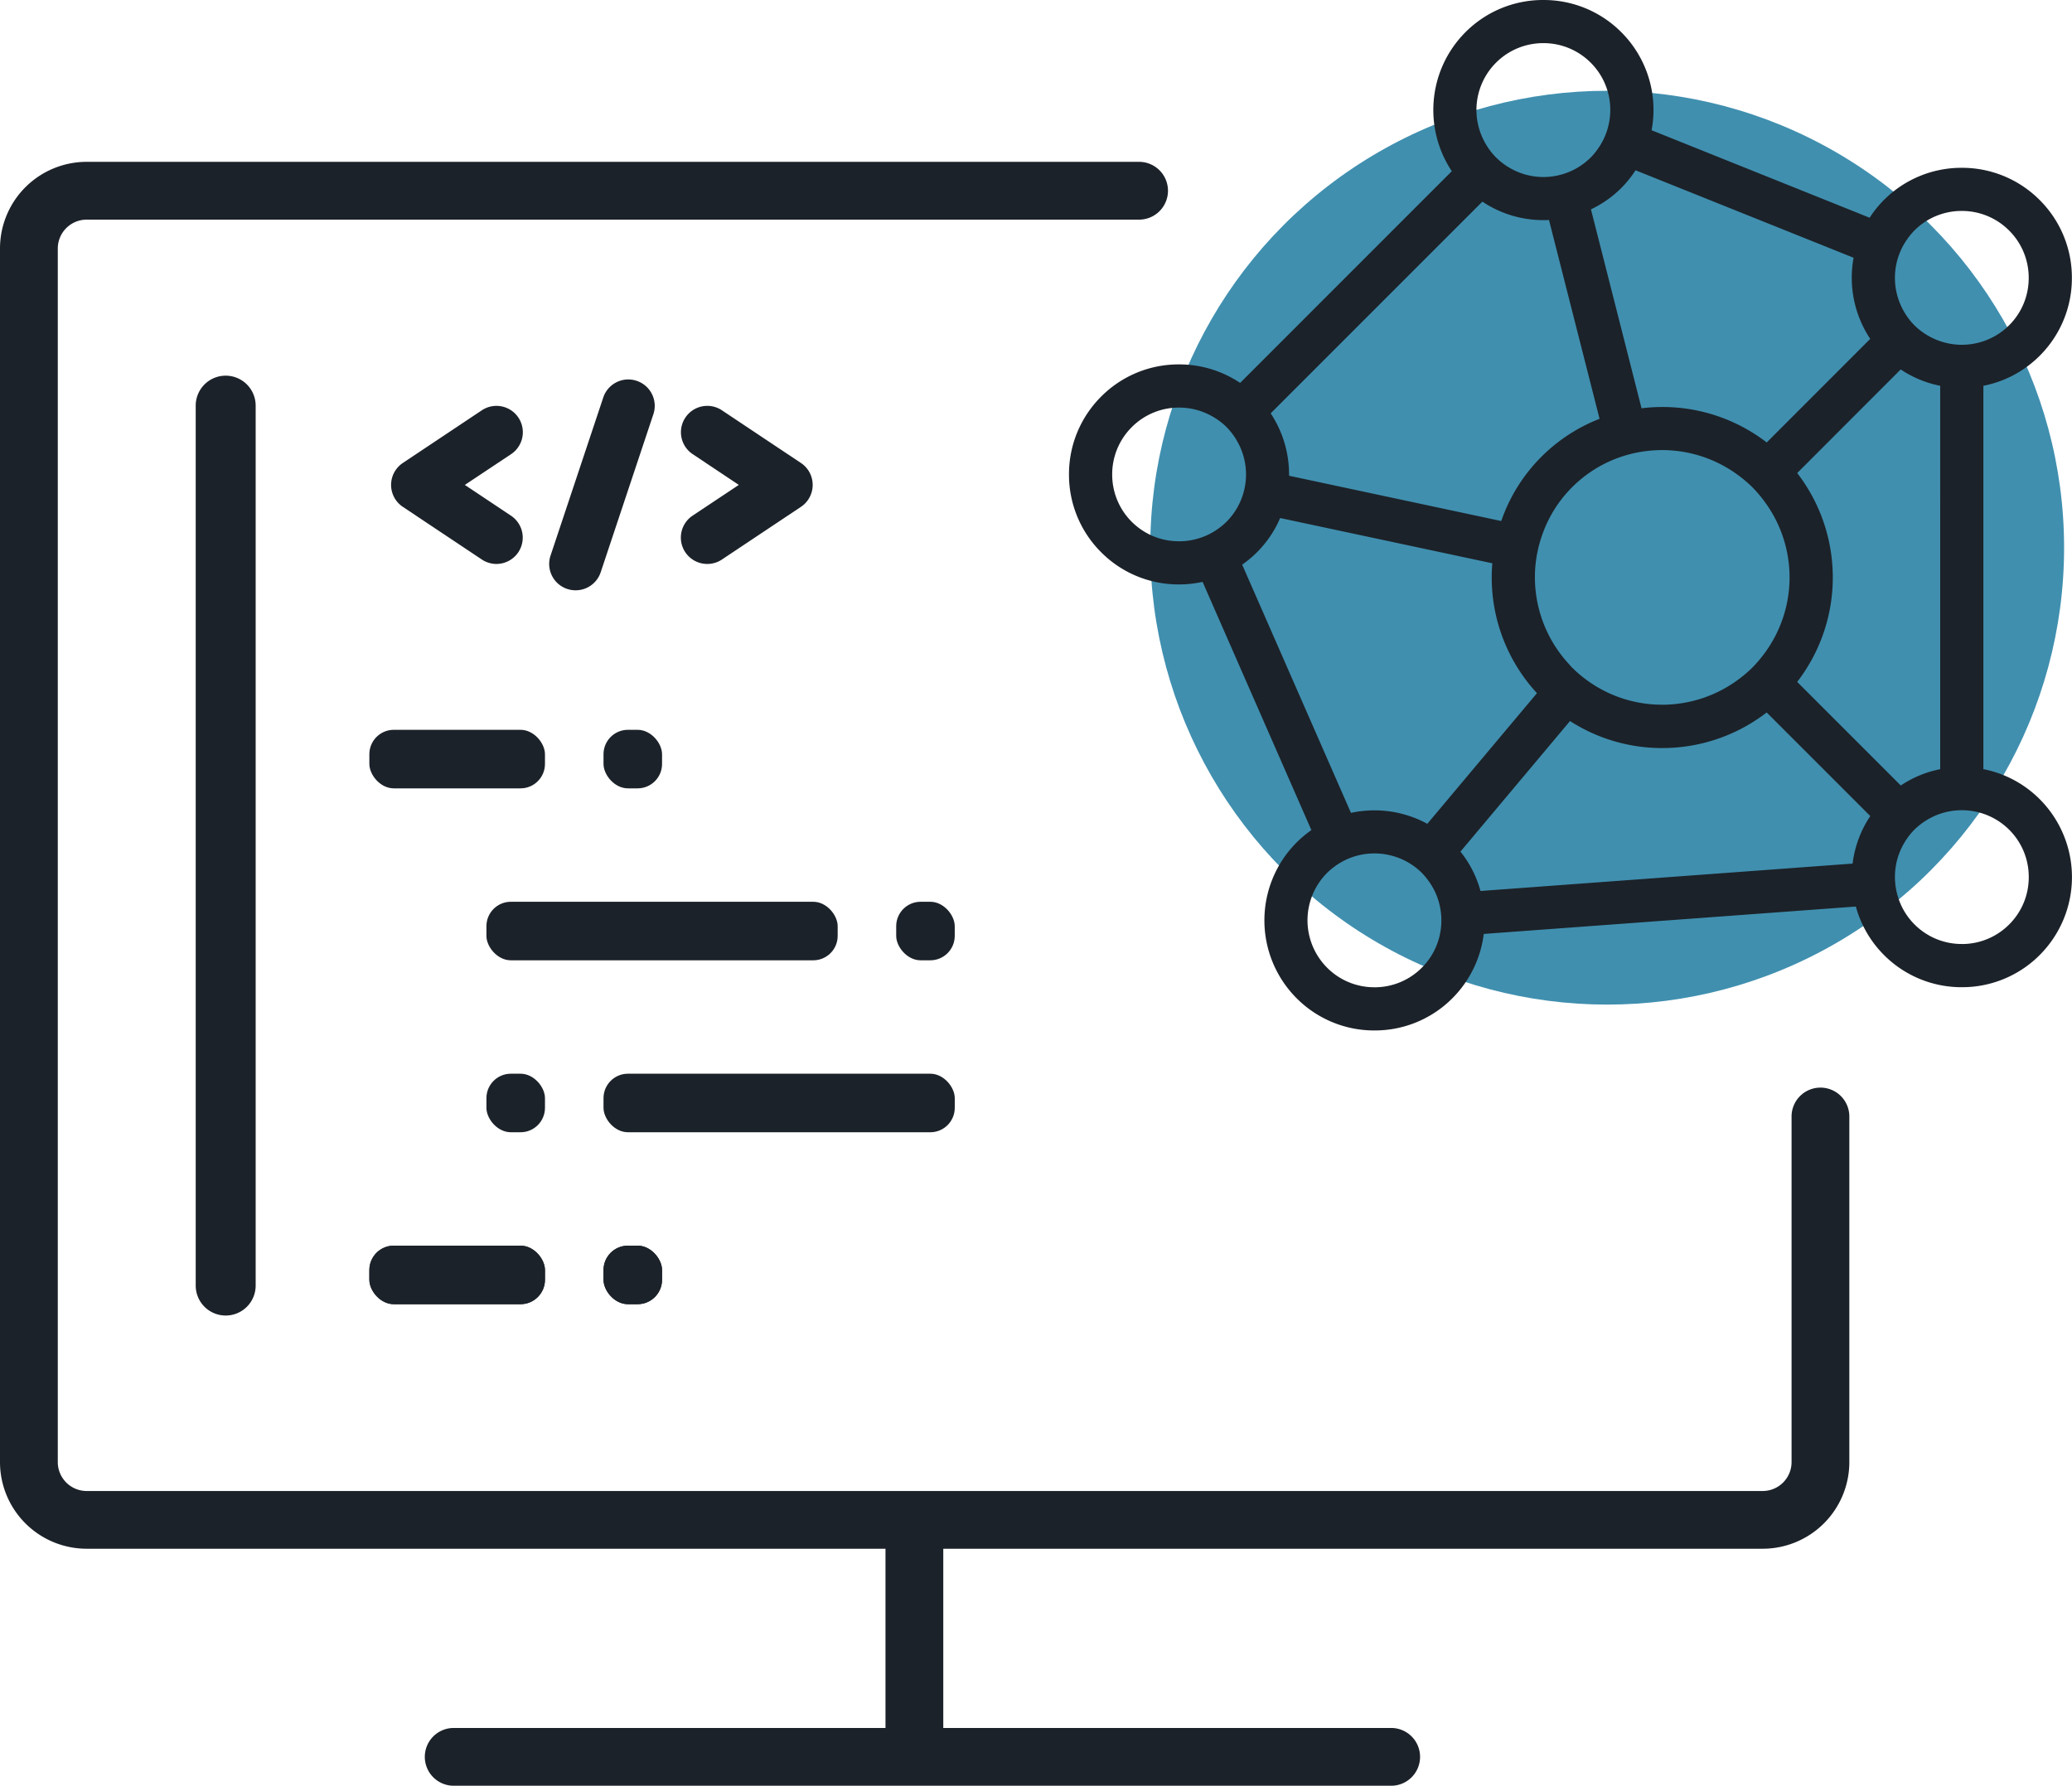
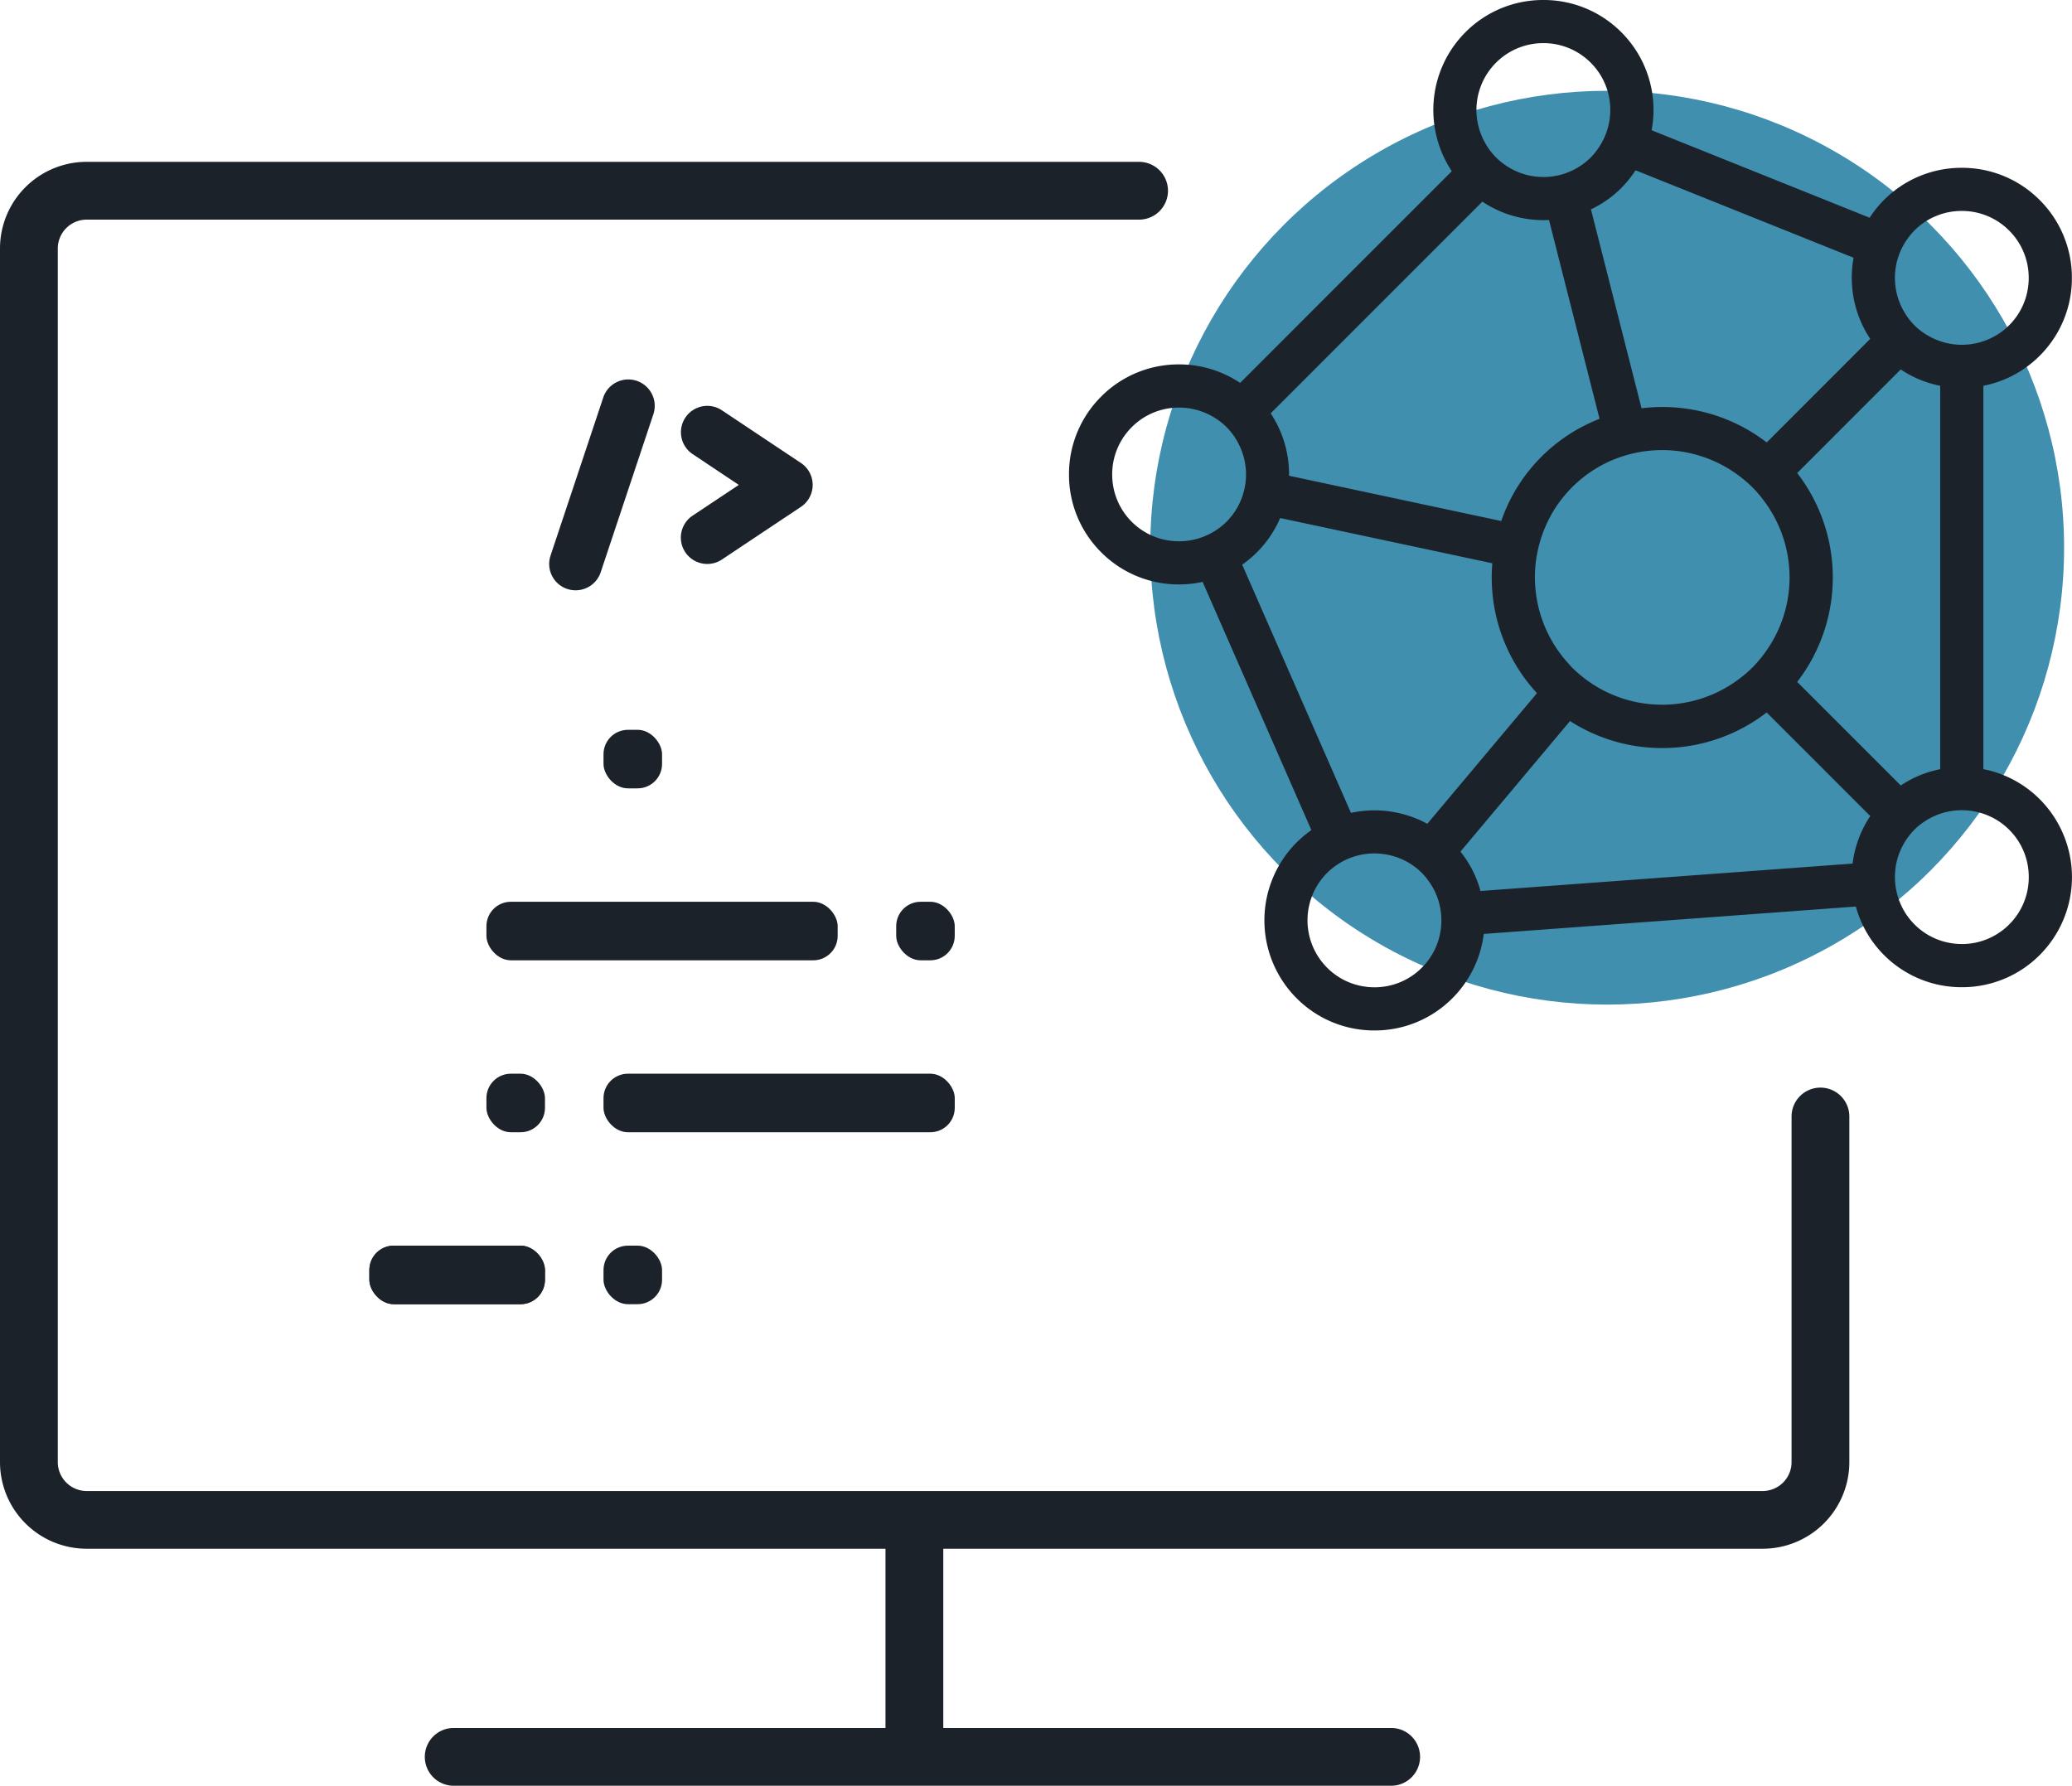
<svg xmlns="http://www.w3.org/2000/svg" width="124.015" height="106.886" viewBox="0 0 124.015 106.886">
  <defs>
    <style>
      .cls-1 {
        fill: #1c2229;
      }

      .cls-2 {
        fill: rgba(0,106,148,0.75);
      }
    </style>
  </defs>
  <g id="Groupe_519" data-name="Groupe 519" transform="translate(1853.913 -2280.333)">
    <path id="Tracé_188" data-name="Tracé 188" class="cls-1" d="M-1848.724,2371.471h100.311a5.188,5.188,0,0,0,5.188-5.188V2345.6a1.729,1.729,0,0,0-1.729-1.729,1.729,1.729,0,0,0-1.729,1.729v20.687a1.73,1.73,0,0,1-1.73,1.729h-100.311a1.73,1.73,0,0,1-1.73-1.729v-72.64a1.73,1.73,0,0,1,1.73-1.729h62.989a1.729,1.729,0,0,0,1.729-1.729,1.73,1.73,0,0,0-1.729-1.73h-62.989a5.188,5.188,0,0,0-5.189,5.188v72.64A5.188,5.188,0,0,0-1848.724,2371.471Z" transform="translate(0 1.561)" />
    <path id="Tracé_189" data-name="Tracé 189" class="cls-1" d="M-1774.854,2368.981h-26.808v-13.864h-3.459v13.864h-25.844a1.729,1.729,0,0,0-1.729,1.729,1.73,1.73,0,0,0,1.729,1.73h56.111a1.73,1.73,0,0,0,1.729-1.73A1.729,1.729,0,0,0-1774.854,2368.981Z" transform="translate(4.207 14.779)" />
-     <path id="Tracé_190" data-name="Tracé 190" class="cls-1" d="M-1842.343,2355.395a1.793,1.793,0,0,1-1.794-1.794v-52.667a1.793,1.793,0,0,1,1.794-1.794,1.794,1.794,0,0,1,1.794,1.794V2353.6A1.793,1.793,0,0,1-1842.343,2355.395Z" transform="translate(1.938 3.679)" />
-     <path id="Tracé_191" data-name="Tracé 191" class="cls-1" d="M-1828.072,2310.11a1.574,1.574,0,0,1-.874-.265l-4.731-3.154a1.577,1.577,0,0,1-.436-2.187,1.594,1.594,0,0,1,.436-.437l4.731-3.154a1.579,1.579,0,0,1,2.188.438,1.577,1.577,0,0,1-.437,2.187l-2.769,1.842,2.763,1.842a1.578,1.578,0,0,1,.438,2.187A1.58,1.58,0,0,1-1828.072,2310.11Z" transform="translate(3.873 3.978)" />
    <path id="Tracé_192" data-name="Tracé 192" class="cls-1" d="M-1818.326,2310.11a1.578,1.578,0,0,1-1.579-1.575,1.581,1.581,0,0,1,.7-1.314l2.769-1.842-2.762-1.842a1.577,1.577,0,0,1-.437-2.187,1.577,1.577,0,0,1,2.187-.437l4.731,3.154a1.577,1.577,0,0,1,.437,2.187,1.545,1.545,0,0,1-.437.438l-4.731,3.154A1.574,1.574,0,0,1-1818.326,2310.11Z" transform="translate(6.743 3.978)" />
    <path id="Tracé_193" data-name="Tracé 193" class="cls-1" d="M-1824.906,2311.948a1.578,1.578,0,0,1-1.576-1.578,1.561,1.561,0,0,1,.082-.5l3.154-9.46a1.579,1.579,0,0,1,2-1,1.579,1.579,0,0,1,1,2h0l-3.154,9.462A1.578,1.578,0,0,1-1824.906,2311.948Z" transform="translate(5.439 3.717)" />
    <g id="Groupe_515" data-name="Groupe 515" transform="translate(-1831.806 2324.016)">
-       <rect id="Rectangle_83" data-name="Rectangle 83" class="cls-1" width="10.511" height="3.504" rx="1.462" />
      <rect id="Rectangle_84" data-name="Rectangle 84" class="cls-1" width="3.504" height="3.504" rx="1.462" transform="translate(14.015)" />
    </g>
    <g id="Groupe_516" data-name="Groupe 516" transform="translate(-1824.799 2344.6)">
      <rect id="Rectangle_85" data-name="Rectangle 85" class="cls-1" width="3.504" height="3.504" rx="1.462" />
      <rect id="Rectangle_86" data-name="Rectangle 86" class="cls-1" width="21.023" height="3.504" rx="1.462" transform="translate(7.008)" />
    </g>
    <g id="Groupe_517" data-name="Groupe 517" transform="translate(-1831.806 2354.891)">
      <rect id="Rectangle_87" data-name="Rectangle 87" class="cls-1" width="10.511" height="3.504" rx="1.462" />
-       <rect id="Rectangle_88" data-name="Rectangle 88" class="cls-1" width="3.504" height="3.504" rx="1.462" transform="translate(14.015)" />
      <rect id="Rectangle_89" data-name="Rectangle 89" class="cls-1" width="10.511" height="3.504" rx="1.462" />
      <rect id="Rectangle_90" data-name="Rectangle 90" class="cls-1" width="3.504" height="3.504" rx="1.462" transform="translate(14.015)" />
    </g>
    <g id="Groupe_518" data-name="Groupe 518" transform="translate(-1824.799 2334.308)">
      <rect id="Rectangle_91" data-name="Rectangle 91" class="cls-1" width="21.023" height="3.504" rx="1.462" />
      <rect id="Rectangle_92" data-name="Rectangle 92" class="cls-1" width="3.504" height="3.504" rx="1.462" transform="translate(24.526)" />
    </g>
    <circle id="Ellipse_10" data-name="Ellipse 10" class="cls-2" cx="27.348" cy="27.348" r="27.348" transform="translate(-1785.067 2285.767)" />
    <path id="Tracé_194" data-name="Tracé 194" class="cls-1" d="M-1751.61,2292.483a6.309,6.309,0,0,0-.929,1.193l-13.437-5.392a6.337,6.337,0,0,0-1.7-5.845,6.35,6.35,0,0,0-8.97,0,6.349,6.349,0,0,0-.671,8.169l-12.964,12.965a6.346,6.346,0,0,0-8.167.67,6.349,6.349,0,0,0,0,8.969,6.339,6.339,0,0,0,6.038,1.656l6.678,15.238a6.376,6.376,0,0,0-1.02.827,6.35,6.35,0,0,0,0,8.97,6.35,6.35,0,0,0,8.97,0,6.311,6.311,0,0,0,1.827-3.906l22.687-1.67a6.3,6.3,0,0,0,1.669,2.987,6.35,6.35,0,0,0,8.97,0,6.35,6.35,0,0,0,0-8.97,6.314,6.314,0,0,0-3.446-1.764l0-23.363a6.3,6.3,0,0,0,3.443-1.763,6.35,6.35,0,0,0,0-8.97A6.35,6.35,0,0,0-1751.61,2292.483Zm-24.208-3.38a4.262,4.262,0,0,1,.642-5.192,4.264,4.264,0,0,1,6.024,0,4.25,4.25,0,0,1,1.2,3.58,4.239,4.239,0,0,1-.775,1.933,4.2,4.2,0,0,1-.428.509,4.269,4.269,0,0,1-.985.733,4.267,4.267,0,0,1-2.02.513,4.256,4.256,0,0,1-2.188-.6,4.238,4.238,0,0,1-.832-.643A4.156,4.156,0,0,1-1775.818,2289.1Zm-12.994,15.942,12.965-12.967a6.337,6.337,0,0,0,4.215,1.159l3.132,12.32a9.9,9.9,0,0,0-3.6,2.291,9.866,9.866,0,0,0-2.418,3.963l-13.126-2.8A6.328,6.328,0,0,0-1788.812,2305.045Zm15.912,9.24a7.929,7.929,0,0,1,.435-2.037,7.821,7.821,0,0,1,1.841-2.927,7.833,7.833,0,0,1,2.639-1.74,7.881,7.881,0,0,1,2.02-.506,7.87,7.87,0,0,1,5.7,1.564,7.79,7.79,0,0,1,.791.682,7.962,7.962,0,0,1,.682.791,7.884,7.884,0,0,1,0,9.563,7.96,7.96,0,0,1-.682.791,7.545,7.545,0,0,1-.791.682,7.891,7.891,0,0,1-9,.4,7.847,7.847,0,0,1-1.353-1.078c-.085-.085-.159-.177-.241-.265A7.867,7.867,0,0,1-1772.9,2314.285Zm-24.079-2.546a4.263,4.263,0,0,1,0-6.024,4.263,4.263,0,0,1,5.192-.641,4.17,4.17,0,0,1,.832.641,4.224,4.224,0,0,1,.641.832,4.253,4.253,0,0,1,.6,2.021,4.253,4.253,0,0,1-.433,2.038,4.22,4.22,0,0,1-.807,1.132,4.235,4.235,0,0,1-.4.35,4.236,4.236,0,0,1-1.909.834A4.253,4.253,0,0,1-1796.979,2311.738Zm18.158,21.189a4.188,4.188,0,0,1,.589,1.149,4.289,4.289,0,0,1,.154,2.077,4.219,4.219,0,0,1-1.179,2.275,4.263,4.263,0,0,1-6.024,0,4.265,4.265,0,0,1,0-6.025,4.025,4.025,0,0,1,.4-.35,4.229,4.229,0,0,1,1.909-.834,4.275,4.275,0,0,1,2.556.365,4.245,4.245,0,0,1,1.159.818A4.34,4.34,0,0,1-1778.822,2332.928Zm-5-3.651-6.678-15.238a6.384,6.384,0,0,0,1.02-.827,6.3,6.3,0,0,0,1.414-2.163l13.116,2.8a9.95,9.95,0,0,0,2.739,7.964l-6.839,8.15A6.363,6.363,0,0,0-1783.825,2329.276Zm7.708,4.645a6.28,6.28,0,0,0-1.338-2.622l6.835-8.146a9.983,9.983,0,0,0,11.839-.515l6.508,6.509a6.3,6.3,0,0,0-1.156,3.1Zm32.012,1.92a4.265,4.265,0,0,1-6.025,0,4.232,4.232,0,0,1-1.026-1.67,4.29,4.29,0,0,1-.155-2.077,4.242,4.242,0,0,1,.538-1.446,4.21,4.21,0,0,1,.641-.831,4.219,4.219,0,0,1,.832-.642,4.22,4.22,0,0,1,1.138-.471,4.276,4.276,0,0,1,2.083,0,4.23,4.23,0,0,1,1.972,1.113A4.263,4.263,0,0,1-1744.1,2335.841Zm-4.056-9.26a6.31,6.31,0,0,0-2.64,1.092l-6.508-6.508a9.981,9.981,0,0,0,0-12.54l6.5-6.5a6.316,6.316,0,0,0,2.644,1.093Zm-4.121-25.929-6.5,6.5a9.957,9.957,0,0,0-7.7-2.1l-3.135-12.324a6.306,6.306,0,0,0,1.935-1.316,6.34,6.34,0,0,0,.928-1.192l13.438,5.391A6.348,6.348,0,0,0-1752.281,2300.651Zm8.169-.67a4.234,4.234,0,0,1-1.97,1.112,4.282,4.282,0,0,1-2.083,0,4.254,4.254,0,0,1-1.141-.471,4.234,4.234,0,0,1-.832-.641,4.241,4.241,0,0,1-.641-.833,4.257,4.257,0,0,1-.562-2.749,4.234,4.234,0,0,1,.774-1.933,4.176,4.176,0,0,1,.429-.51,4.264,4.264,0,0,1,6.024,0A4.264,4.264,0,0,1-1744.113,2299.981Z" transform="translate(10.629)" />
    <path id="Tracé_194_-_Contour" data-name="Tracé 194 - Contour" class="cls-1" d="M-1772.164,2280.333a6.548,6.548,0,0,1,4.662,1.928,6.565,6.565,0,0,1,1.812,5.867l13.051,5.237a6.516,6.516,0,0,1,.853-1.06,6.548,6.548,0,0,1,4.662-1.928,6.548,6.548,0,0,1,4.662,1.928,6.548,6.548,0,0,1,1.928,4.662,6.548,6.548,0,0,1-1.928,4.662,6.526,6.526,0,0,1-3.369,1.795l0,22.946a6.542,6.542,0,0,1,3.373,1.8,6.6,6.6,0,0,1,0,9.324,6.549,6.549,0,0,1-4.662,1.928,6.548,6.548,0,0,1-4.662-1.928,6.563,6.563,0,0,1-1.682-2.9l-22.271,1.64a6.594,6.594,0,0,1-1.877,3.849,6.548,6.548,0,0,1-4.662,1.928,6.548,6.548,0,0,1-4.662-1.928,6.6,6.6,0,0,1,0-9.324,6.613,6.613,0,0,1,.884-.74l-6.511-14.857a6.667,6.667,0,0,1-1.416.152,6.535,6.535,0,0,1-4.653-1.923,6.544,6.544,0,0,1-1.928-4.661,6.549,6.549,0,0,1,1.928-4.662,6.53,6.53,0,0,1,4.651-1.924,6.56,6.56,0,0,1,3.664,1.107l12.669-12.671a6.616,6.616,0,0,1-1.086-4.169,6.58,6.58,0,0,1,1.9-4.147A6.548,6.548,0,0,1-1772.164,2280.333Zm19.729,13.654-.2-.079-13.634-5.471.045-.207a6.071,6.071,0,0,0-1.635-5.615,6.052,6.052,0,0,0-4.308-1.782,6.052,6.052,0,0,0-4.308,1.782,6.081,6.081,0,0,0-1.76,3.832,6.111,6.111,0,0,0,1.115,4.015l.123.172-.15.15-13.114,13.115-.172-.123a6.063,6.063,0,0,0-3.548-1.134,6.034,6.034,0,0,0-4.3,1.777,6.052,6.052,0,0,0-1.782,4.309,6.048,6.048,0,0,0,1.782,4.307,6.038,6.038,0,0,0,4.3,1.776,6.168,6.168,0,0,0,1.5-.186l.205-.052,6.848,15.626-.177.116a6.155,6.155,0,0,0-.98.794,6.1,6.1,0,0,0,0,8.617,6.052,6.052,0,0,0,4.308,1.781,6.052,6.052,0,0,0,4.308-1.781,6.093,6.093,0,0,0,1.755-3.752l.019-.211.212-.016,22.9-1.686.05.206a6.07,6.07,0,0,0,1.6,2.869,6.051,6.051,0,0,0,4.308,1.781,6.052,6.052,0,0,0,4.309-1.781,6.1,6.1,0,0,0,0-8.617,6.051,6.051,0,0,0-3.31-1.694l-.209-.034v-.212l0-23.575.209-.034a6.038,6.038,0,0,0,3.307-1.693,6.051,6.051,0,0,0,1.782-4.308,6.052,6.052,0,0,0-1.782-4.309,6.052,6.052,0,0,0-4.308-1.782,6.052,6.052,0,0,0-4.308,1.782,6.091,6.091,0,0,0-.892,1.146Zm-19.728-11.572a4.479,4.479,0,0,1,3.188,1.319,4.478,4.478,0,0,1,1.274,3.79,4.51,4.51,0,0,1-.821,2.047,4.43,4.43,0,0,1-.453.539,4.525,4.525,0,0,1-1.042.776,4.531,4.531,0,0,1-2.139.543h-.007a4.508,4.508,0,0,1-2.31-.639,4.509,4.509,0,0,1-.88-.68,4.417,4.417,0,0,1-.679-.88,4.5,4.5,0,0,1,.681-5.5A4.48,4.48,0,0,1-1772.164,2282.415Zm0,8.514h.006a4.033,4.033,0,0,0,1.9-.483,4.021,4.021,0,0,0,.927-.69,3.958,3.958,0,0,0,.4-.479,4.007,4.007,0,0,0,.73-1.82,3.981,3.981,0,0,0-1.132-3.37,3.983,3.983,0,0,0-2.835-1.172,3.983,3.983,0,0,0-2.835,1.172,4,4,0,0,0-.6,4.887,3.923,3.923,0,0,0,.6.781,4.022,4.022,0,0,0,.783.605A4.01,4.01,0,0,0-1772.164,2290.929Zm5.309-1.024,13.831,5.549-.045.207a6.107,6.107,0,0,0,.991,4.845l.123.172-.15.15-6.658,6.66-.175-.142a9.714,9.714,0,0,0-6.1-2.15,9.879,9.879,0,0,0-1.405.1l-.223.032-3.242-12.748.194-.085a6.055,6.055,0,0,0,1.859-1.264,6.05,6.05,0,0,0,.891-1.145Zm13.256,5.856-13.052-5.236a6.552,6.552,0,0,1-.851,1.059,6.532,6.532,0,0,1-1.818,1.28l3.028,11.906a10.4,10.4,0,0,1,1.253-.076,10.222,10.222,0,0,1,6.239,2.122l6.195-6.2A6.61,6.61,0,0,1-1753.6,2295.762Zm-22.275-4.01.172.123a6.054,6.054,0,0,0,3.541,1.134c.169,0,.34-.007.508-.021l.211-.018,3.24,12.743-.212.078a9.614,9.614,0,0,0-3.507,2.233,9.56,9.56,0,0,0-2.357,3.863l-.069.215-.221-.047-13.333-2.844.009-.211a6.111,6.111,0,0,0-1.124-3.81l-.123-.172Zm3.713,1.757a6.549,6.549,0,0,1-3.657-1.106l-12.671,12.672a6.618,6.618,0,0,1,1.1,3.735l12.7,2.71a10.037,10.037,0,0,1,2.407-3.849,10.091,10.091,0,0,1,3.477-2.269l-3.026-11.9C-1771.936,2293.506-1772.049,2293.509-1772.161,2293.509Zm25.035-1.049a4.478,4.478,0,0,1,3.188,1.319,4.478,4.478,0,0,1,1.32,3.189,4.478,4.478,0,0,1-1.319,3.189,4.5,4.5,0,0,1-2.086,1.178,4.55,4.55,0,0,1-2.2,0,4.506,4.506,0,0,1-1.208-.5,4.493,4.493,0,0,1-.88-.679,4.507,4.507,0,0,1-.679-.882,4.522,4.522,0,0,1-.595-2.909,4.505,4.505,0,0,1,.82-2.047,4.384,4.384,0,0,1,.454-.54A4.479,4.479,0,0,1-1747.125,2292.46Zm0,8.511a4.031,4.031,0,0,0,.981-.121,4,4,0,0,0,1.854-1.047,3.982,3.982,0,0,0,1.172-2.835,3.982,3.982,0,0,0-1.173-2.836,3.982,3.982,0,0,0-2.835-1.172,3.982,3.982,0,0,0-2.835,1.172,3.9,3.9,0,0,0-.4.48,4,4,0,0,0-.729,1.82,4.021,4.021,0,0,0,.529,2.587,4.02,4.02,0,0,0,.6.785,4,4,0,0,0,.782.6,4.007,4.007,0,0,0,1.074.443A4.022,4.022,0,0,0-1747.124,2300.971Zm-3.712.826.172.123a6.026,6.026,0,0,0,2.539,1.05l.209.034v.212l0,23.576-.209.034a6.021,6.021,0,0,0-2.536,1.049l-.172.123-6.817-6.816.142-.175a9.749,9.749,0,0,0,0-12.225l-.142-.175.159-.159Zm2.421,1.628a6.507,6.507,0,0,1-2.364-.978l-6.195,6.2a10.235,10.235,0,0,1,2.131,6.251,10.236,10.236,0,0,1-2.131,6.251l6.2,6.2a6.508,6.508,0,0,1,2.36-.976Zm-45.56.8a4.52,4.52,0,0,1,2.316.637,4.417,4.417,0,0,1,.88.679,4.482,4.482,0,0,1,.679.881,4.519,4.519,0,0,1,.633,2.14,4.517,4.517,0,0,1-.458,2.158,4.465,4.465,0,0,1-.854,1.2,4.423,4.423,0,0,1-.425.371,4.509,4.509,0,0,1-2.021.883,4.553,4.553,0,0,1-.747.062,4.471,4.471,0,0,1-3.184-1.315,4.48,4.48,0,0,1-1.319-3.189,4.477,4.477,0,0,1,1.319-3.189A4.47,4.47,0,0,1-1793.975,2304.222Zm0,8.508a4.07,4.07,0,0,0,.665-.055,4.005,4.005,0,0,0,1.8-.785,3.953,3.953,0,0,0,.378-.329,3.973,3.973,0,0,0,.759-1.065,4.018,4.018,0,0,0,.407-1.919,4.018,4.018,0,0,0-.563-1.9,3.988,3.988,0,0,0-.6-.783,3.931,3.931,0,0,0-.782-.6,4.021,4.021,0,0,0-2.061-.567,3.973,3.973,0,0,0-2.828,1.169,3.981,3.981,0,0,0-1.173,2.835,3.984,3.984,0,0,0,1.173,2.835A3.975,3.975,0,0,0-1793.972,2312.73Zm28.92-5.959a8.16,8.16,0,0,1,4.934,1.668,7.951,7.951,0,0,1,.816.7,8.156,8.156,0,0,1,.7.815,8.13,8.13,0,0,1,0,9.868,8.167,8.167,0,0,1-.7.815,7.787,7.787,0,0,1-.816.7,8.163,8.163,0,0,1-4.936,1.667,8.108,8.108,0,0,1-4.351-1.26,8.143,8.143,0,0,1-1.4-1.113c-.056-.056-.106-.113-.155-.168-.03-.034-.06-.069-.092-.1a8.164,8.164,0,0,1-2.1-6.1,8.193,8.193,0,0,1,.449-2.1,8.037,8.037,0,0,1,1.9-3.021,8.059,8.059,0,0,1,2.723-1.8,8.129,8.129,0,0,1,2.084-.522A8.2,8.2,0,0,1-1765.052,2306.772Zm0,15.742a7.661,7.661,0,0,0,4.632-1.565,7.321,7.321,0,0,0,.766-.66,7.632,7.632,0,0,0,.661-.767,7.629,7.629,0,0,0,0-9.259,7.686,7.686,0,0,0-.66-.766,7.463,7.463,0,0,0-.766-.66,7.657,7.657,0,0,0-4.631-1.565,7.7,7.7,0,0,0-.884.051,7.621,7.621,0,0,0-1.956.49,7.561,7.561,0,0,0-2.555,1.684,7.54,7.54,0,0,0-1.782,2.834,7.693,7.693,0,0,0-.421,1.973,7.661,7.661,0,0,0,1.97,5.727c.033.035.067.073.1.112s.088.1.133.145a7.636,7.636,0,0,0,1.31,1.044A7.606,7.606,0,0,0-1765.054,2322.513Zm-23.17-11.753.207.044,13.336,2.845-.023.223a9.7,9.7,0,0,0,2.67,7.764l.156.162-7.119,8.484-.182-.108a6.094,6.094,0,0,0-3.093-.841h0a6.154,6.154,0,0,0-1.492.184l-.2.051-.085-.193-6.763-15.431.177-.116a6.153,6.153,0,0,0,.98-.794,6.031,6.031,0,0,0,1.358-2.077Zm13,3.285-12.695-2.708a6.52,6.52,0,0,1-1.389,2.052,6.636,6.636,0,0,1-.884.74l6.511,14.856a6.657,6.657,0,0,1,1.407-.15h0a6.6,6.6,0,0,1,3.163.805l6.562-7.82A10.2,10.2,0,0,1-1775.222,2314.045Zm16.459,8.256.159.159,6.658,6.659-.124.172a6.063,6.063,0,0,0-1.111,2.981l-.019.211-.212.016-22.9,1.686-.05-.206a5.993,5.993,0,0,0-1.285-2.518l-.138-.161,7.116-8.481.187.126a9.67,9.67,0,0,0,5.433,1.656,9.725,9.725,0,0,0,6.109-2.158Zm6.166,6.875-6.2-6.2a10.231,10.231,0,0,1-6.247,2.13,10.172,10.172,0,0,1-5.524-1.617l-6.558,7.816a6.472,6.472,0,0,1,1.2,2.356l22.271-1.64A6.565,6.565,0,0,1-1752.6,2329.176Zm5.478-.851a4.531,4.531,0,0,1,1.1.136,4.5,4.5,0,0,1,2.088,1.179,4.478,4.478,0,0,1,1.32,3.189,4.478,4.478,0,0,1-1.319,3.189,4.481,4.481,0,0,1-3.19,1.319,4.479,4.479,0,0,1-3.189-1.319,4.451,4.451,0,0,1-1.086-1.769,4.549,4.549,0,0,1-.163-2.2,4.485,4.485,0,0,1,.57-1.532,4.476,4.476,0,0,1,.679-.879,4.486,4.486,0,0,1,.88-.68,4.471,4.471,0,0,1,1.205-.5A4.527,4.527,0,0,1-1747.119,2328.325Zm0,8.511a3.985,3.985,0,0,0,2.836-1.172,3.981,3.981,0,0,0,1.172-2.835,3.982,3.982,0,0,0-1.173-2.835,4,4,0,0,0-1.856-1.047,4.05,4.05,0,0,0-1.961,0,3.978,3.978,0,0,0-1.071.443,4,4,0,0,0-.783.6,3.989,3.989,0,0,0-.6.781,3.992,3.992,0,0,0-.507,1.362,4.047,4.047,0,0,0,.146,1.955,3.956,3.956,0,0,0,.965,1.572A3.982,3.982,0,0,0-1747.117,2336.836Zm-35.153-5.923a4.544,4.544,0,0,1,1.963.448,4.5,4.5,0,0,1,1.227.866,4.562,4.562,0,0,1,.462.554A4.43,4.43,0,0,1-1778,2334a4.552,4.552,0,0,1,.163,2.2,4.461,4.461,0,0,1-1.249,2.41,4.478,4.478,0,0,1-3.189,1.32,4.478,4.478,0,0,1-3.188-1.319,4.516,4.516,0,0,1,0-6.378,4.219,4.219,0,0,1,.425-.371,4.5,4.5,0,0,1,2.021-.883A4.55,4.55,0,0,1-1782.27,2330.914Zm0,8.512a3.981,3.981,0,0,0,2.836-1.174,3.963,3.963,0,0,0,1.11-2.142,4.049,4.049,0,0,0-.145-1.955,3.938,3.938,0,0,0-.554-1.081,4.09,4.09,0,0,0-.411-.494,3.992,3.992,0,0,0-1.089-.769,4.061,4.061,0,0,0-2.406-.344,4,4,0,0,0-1.8.785,3.761,3.761,0,0,0-.377.328,4.016,4.016,0,0,0,0,5.672A3.981,3.981,0,0,0-1782.271,2339.426Z" transform="translate(10.629)" />
  </g>
</svg>